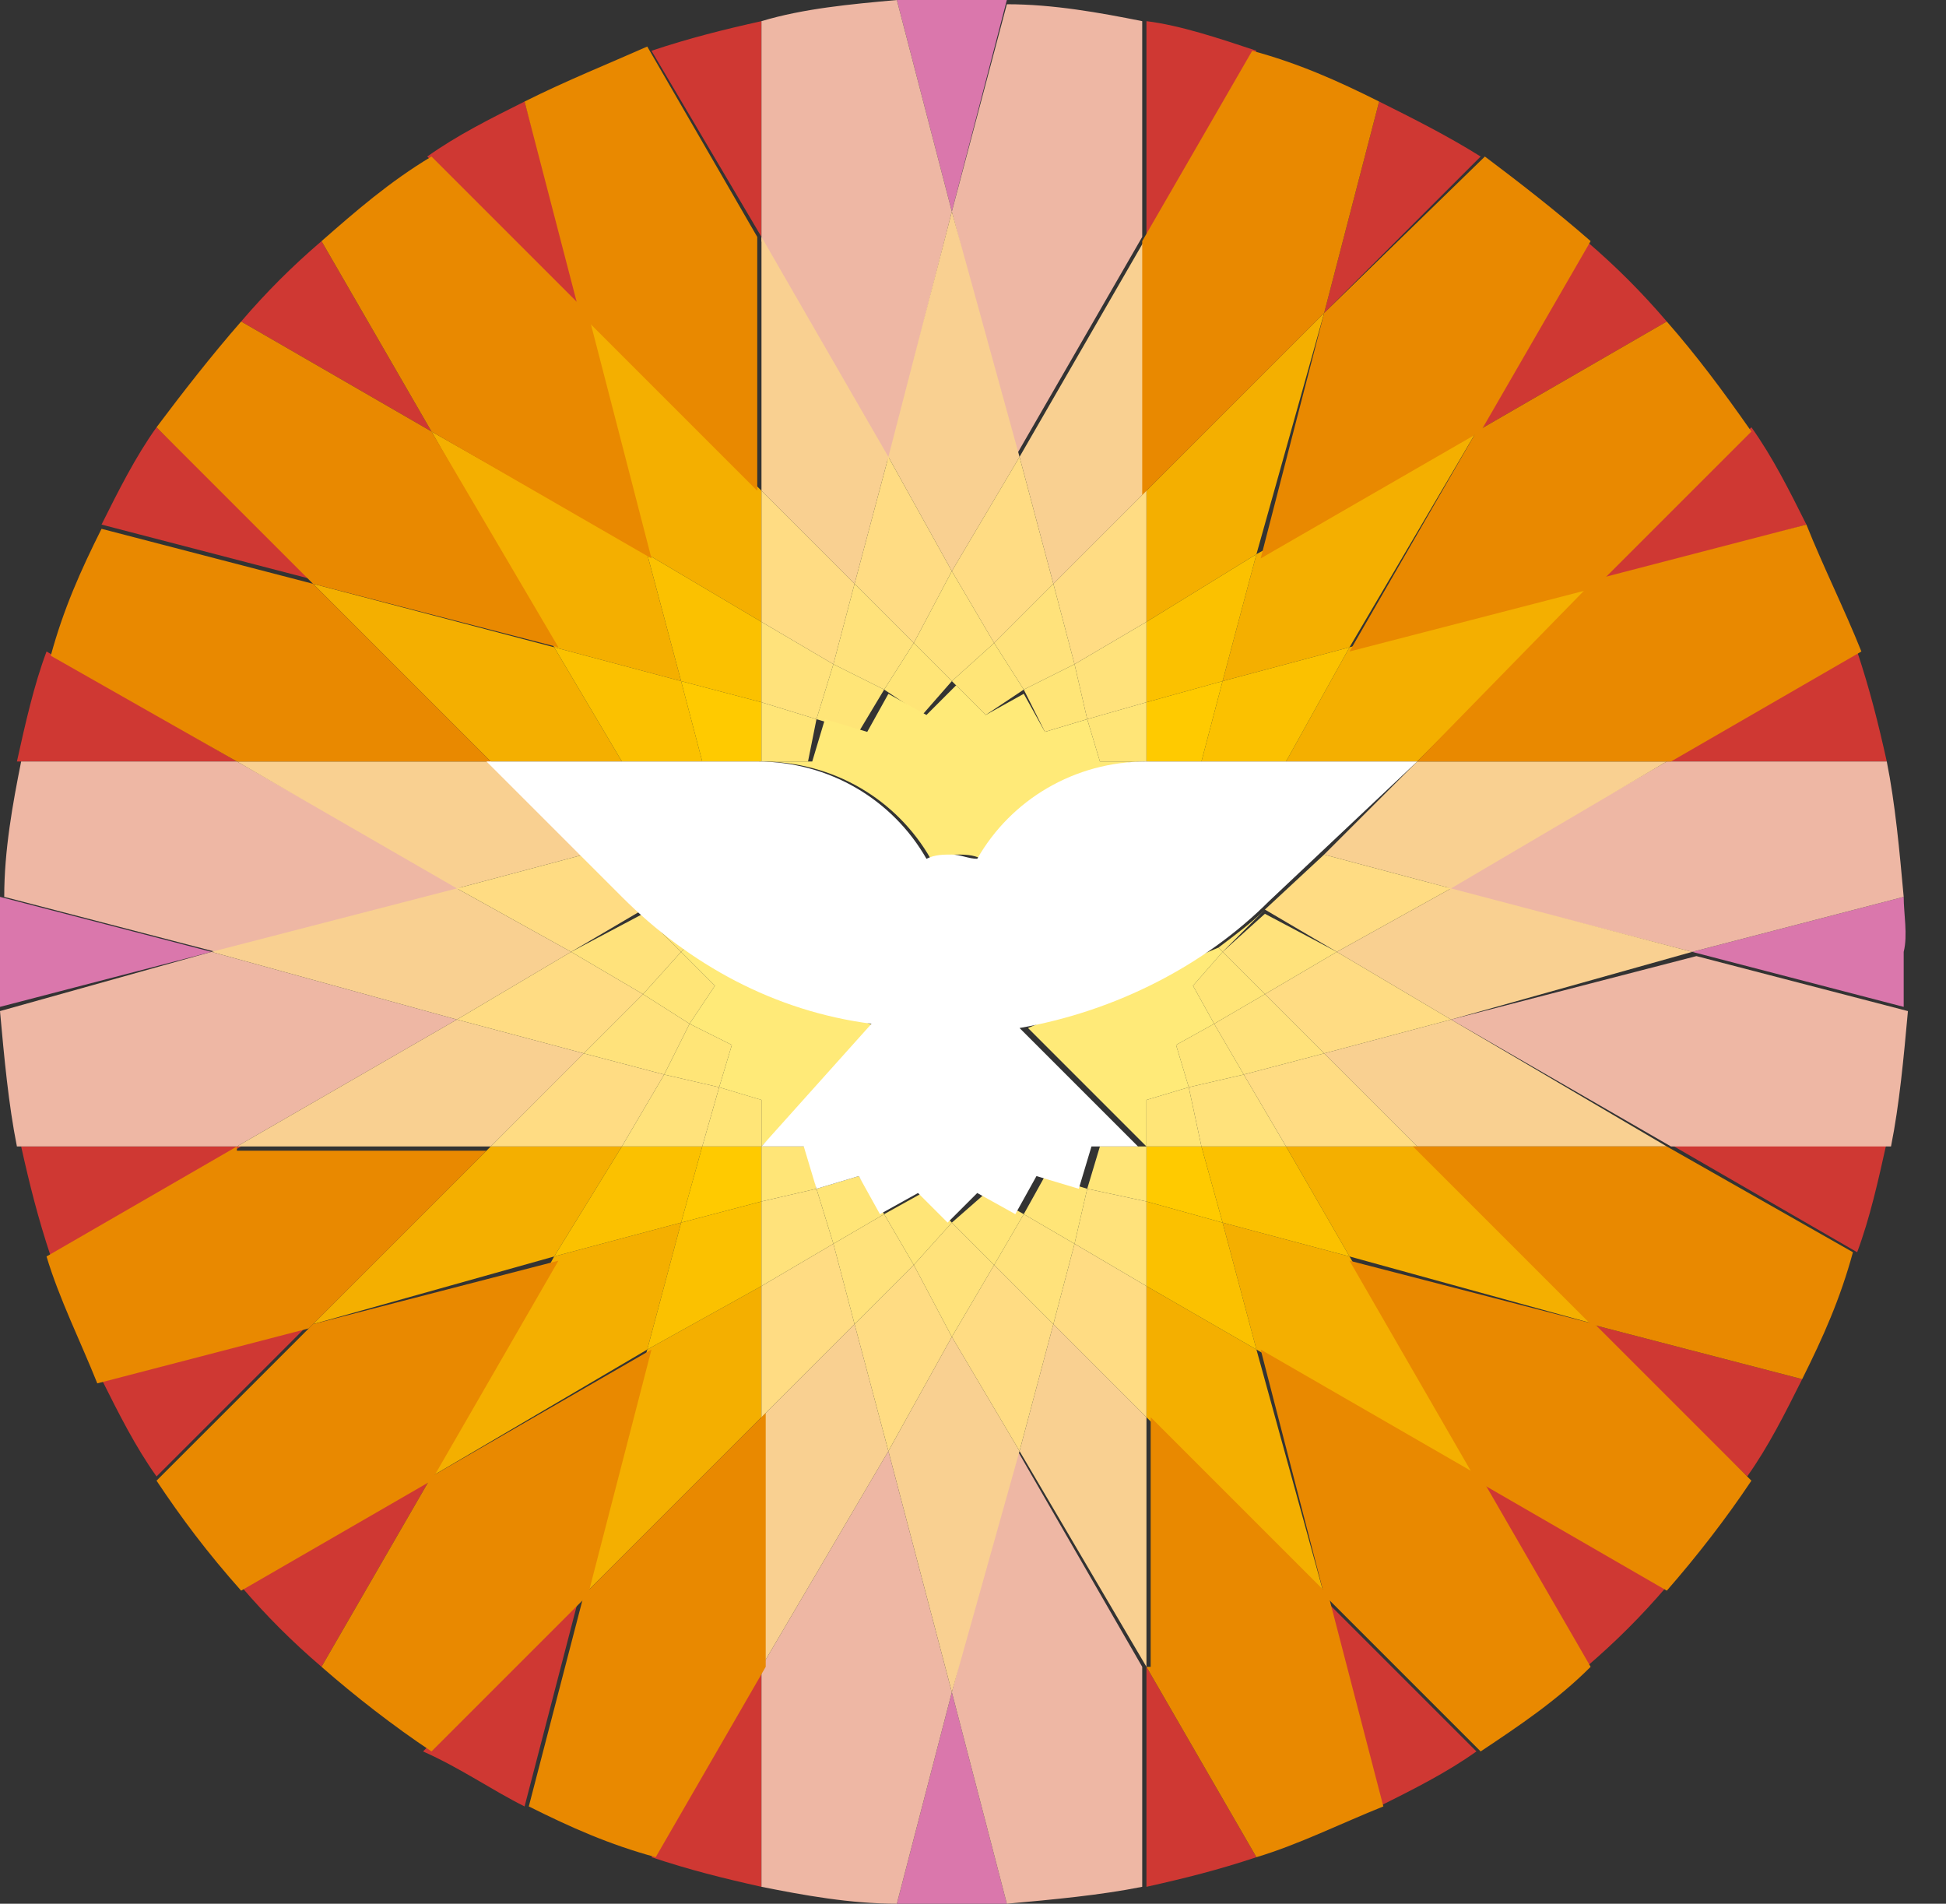
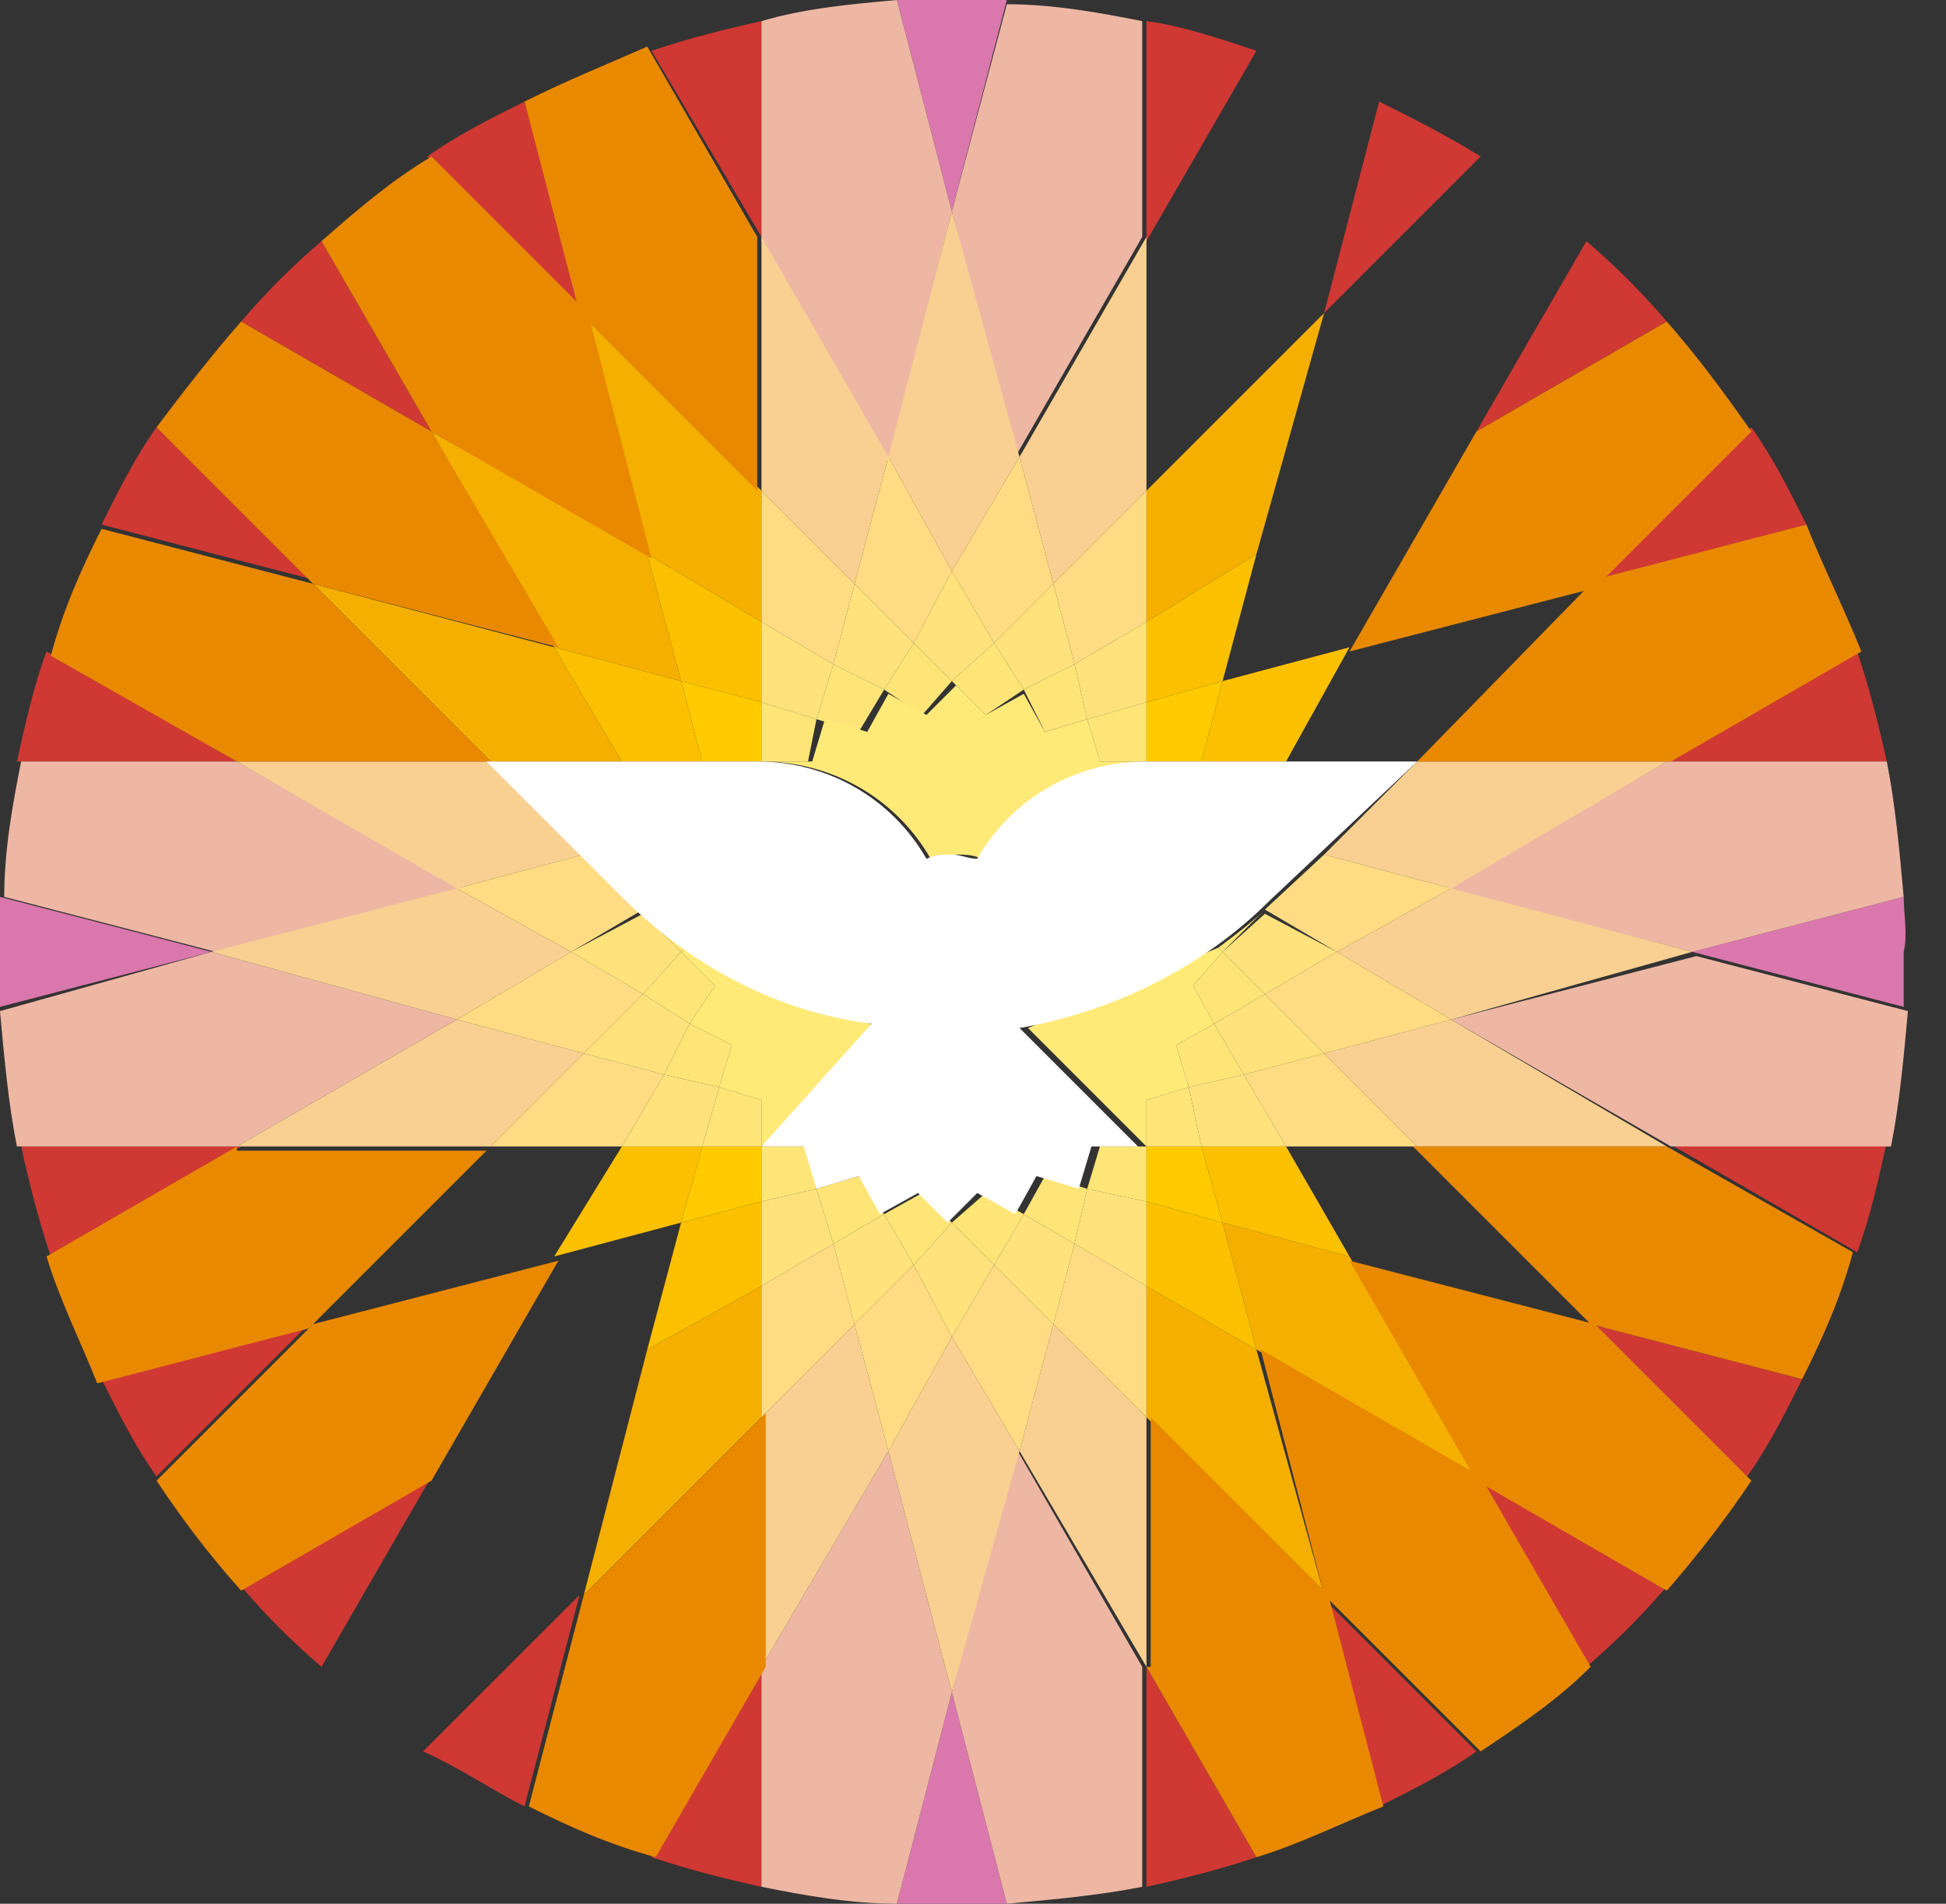
<svg xmlns="http://www.w3.org/2000/svg" height="45" viewBox="0 0 46 45" width="46">
  <rect x="0" y="0" width="46" height="45" fill="#333333" stroke="none" />
  <g fill="none">
    <path d="m18 5.6v-5.1c-.9.2-1.7.4-2.6.7zm9.1 39c.9-.2 1.7-.4 2.6-.7l-2.6-4.5zm5.5-1.9c.8-.4 1.6-.8 2.3-1.3l-3.7-3.7zm-20.2-40.3c-.8.4-1.6.8-2.3 1.3l3.7 3.7zm25.1 37c.7-.6 1.3-1.2 1.9-1.9l-4.5-2.6zm-29.9-33.7c-.7.6-1.3 1.2-1.9 1.9l4.5 2.6zm33.7 29.2c.5-.7.9-1.5 1.3-2.3l-5-1.3zm-37.6-24.8c-.5.7-.9 1.5-1.3 2.3l5 1.3zm40.2 19.5c.3-.8.5-1.7.7-2.6h-5.2zm-42.8-14.2c-.3.8-.5 1.7-.7 2.6h5.2zm-.6 11.7c.2.9.4 1.7.7 2.6l4.5-2.6zm44.1-9.1c-.2-.9-.4-1.7-.7-2.6l-4.5 2.6zm-42.2 14.6c.4.8.8 1.6 1.3 2.3l3.7-3.7zm40.3-20.2c-.4-.8-.8-1.6-1.3-2.3l-3.7 3.7zm-37 25.1c.6.7 1.2 1.3 1.9 1.9l2.6-4.5zm33.7-29.9c-.6-.7-1.2-1.3-1.9-1.9l-2.6 4.5zm-27 35.1 1.3-5-3.7 3.7c.9.4 1.6.9 2.4 1.3m20.2-40.3-1.3 5 3.7-3.7c-.8-.5-1.6-.9-2.4-1.3m-14.6 42.2v-5.2l-2.6 4.5c.9.3 1.7.5 2.6.7m9.1-44.1v5.2l2.6-4.5c-.9-.3-1.8-.6-2.6-.7" fill="#cf3833" />
    <path d="m27.1 33.5 4.2 4.2-1.6-5.8-2.6-1.5zm-11.8-20.4 2.7 1.6v-3.1l-4.2-4.2zm14.4 18.8 5.2 3-3-5.2-3-.8zm-16.6-16.6-5.7-1.5 4.2 4.2h3.1zm2.2-2.2-5.1-2.9 2.9 5.1 3 .8z" fill="#f4af00" />
-     <path d="m33.5 27.1h-3.1l1.5 2.6 5.8 1.6zm0-9.1 4.2-4.2-5.8 1.5-1.5 2.7zm-20.4 11.7-2.9 5.2 5.1-3 .8-3zm-1.5-2.6-4.2 4.2 5.7-1.6 1.6-2.6zm18.1-14-.8 3 3-.8 3-5.1z" fill="#f4af00" />
    <path d="m27.1 11.6v3.1l2.6-1.6 1.6-5.7zm-13.3 26.1 4.2-4.2v-3.1l-2.7 1.5z" fill="#f4af00" />
    <path d="m27.1 30.4 2.6 1.5-.8-3-1.8-.5zm-11-14.3 1.9.5v-1.9l-2.7-1.6z" fill="#fbc100" />
    <path d="m30.4 27.1h-2l.5 1.8 3 .8zm-15.7-9.1h1.9l-.5-1.9-3-.8zm0 9.1-1.6 2.6 3-.8.5-1.8zm15.7-9.1 1.5-2.7-3 .8-.5 1.9z" fill="#fbc100" />
    <path d="m15.3 31.9 2.7-1.5v-2l-1.9.5zm14.4-18.8-2.6 1.6v1.9l1.8-.5z" fill="#fbc100" />
    <path d="m27.1 27.1v1.3l1.8.5-.5-1.8zm-10.5-9.1h1.4v-1.4l-1.9-.5zm-.5 10.9 1.9-.5v-1.3h-1.4zm12.8-12.8-1.8.5v1.4h1.3z" fill="#ffca00" />
    <path d="m21.2 45h2.6l-1.3-5zm23.8-23.8-5 1.3 5 1.3v-1.3c.1-.4 0-.9 0-1.3m-45 1.3v1.3l5-1.3-5-1.3zm21.2-22.5 1.3 5 1.3-5z" fill="#da77ac" />
    <path d="m22.5 40 1.3 5c1.1-.1 2.2-.2 3.2-.4v-5.2l-3-5.2zm11.8-15.9 5.2 3h5.2c.2-1 .3-2.1.4-3.2l-5-1.3zm10.3-6.1h-5.2l-5.2 3 5.8 1.5 5-1.3c-.1-1.1-.2-2.2-.4-3.2m-39 0h-5.1c-.2 1-.4 2.1-.4 3.2l5 1.3 5.8-1.5zm-5.6 5.9c.1 1.1.2 2.2.4 3.2h5.2l5.2-3-5.8-1.6zm18 15.5v5.2c1 .2 2.1.4 3.2.4l1.3-5-1.5-5.7zm0-38.9v5.2l3 5.2 1.5-5.9-1.3-5c-1.1.1-2.2.2-3.2.5m4.5 4.5 1.5 5.8 3-5.2v-5.1c-1-.2-2.1-.4-3.2-.4z" fill="#eeb7a4" />
    <path d="m24.1 34.3 3 5.1v-5.9l-2.2-2.2zm7.2-9.4 2.2 2.2h5.9l-5.1-3z" fill="#f9d091" />
    <path d="m34.3 21-2.7 1.5 2.7 1.6 5.7-1.6zm-.8-3-2.2 2.2 3 .8 5.1-3zm-21.9 0h-6l5.2 3 3-.8zm-.8 3-5.8 1.5 5.8 1.6 2.7-1.6zm-5.2 6.1h6l2.2-2.2-3-.8zm15.4 7.2 1.5 5.7 1.6-5.7-1.6-2.7zm-3-.8v5.9l3-5.1-.8-3zm0-21.9 2.2 2.2.8-3-3-5.2zm3-.8 1.5 2.7 1.6-2.7-1.6-5.8z" fill="#f9d091" />
    <path d="m24.9 13.8 2.2-2.2v-6l-3 5.2z" fill="#f9d091" />
    <path d="m24.9 31.3 2.2 2.2v-3.1l-1.7-1zm5.5-4.2h3.1l-2.2-2.2-1.9.5zm-.5-5.6 1.7 1 2.7-1.5-3-.8m.3 2.3-1.7 1 1.4 1.4 3-.8zm-17.8-2.3-3 .8 2.7 1.5 1.7-1m-1.7 1-2.7 1.6 3 .8 1.4-1.4zm-1.9 4.6h3.1l1-1.7-1.9-.5z" fill="#ffdc83" />
    <path d="m22.5 31.6 1.6 2.7.8-3-1.4-1.4zm-2.3-.3.8 3 1.5-2.7-.9-1.7zm-2.2-.9v3.1l2.2-2.2-.5-1.9zm0-15.7 1.7 1 .5-1.9-2.2-2.2zm2.2-.9 1.4 1.4.9-1.7-1.5-2.7zm2.3-.3 1 1.7 1.4-1.4-.8-3zm2.9 2.2 1.7-1v-3.1l-2.2 2.2z" fill="#ffdc83" />
    <path d="m25.4 29.4 1.7 1v-2l-1.4-.3zm3-2.3h2l-1-1.7-1.3.3zm1.5-3.6-1.2.7.7 1.2 1.9-.5zm0-1.9-1 .9 1 1 1.7-1zm-14.7 0-1.7.9 1.7 1 .9-1zm0 1.9-1.4 1.4 1.9.5.6-1.2zm-.5 3.6h1.9l.4-1.4-1.3-.3zm8.8 2.8 1.4 1.4.5-1.9-1.2-.7zm-1.9 0 .9 1.7 1-1.7-1-1zm-1.9-.5.5 1.9 1.4-1.4-.7-1.2zm-1.7-1v2l1.7-1-.4-1.3zm0-11.8 1.3.4.4-1.3-1.7-1zm1.7-.9 1.2.6.7-1.1-1.4-1.4zm1.9-.5.9.9 1-.9-1-1.7zm1.9 0 .7 1.1 1.2-.6-.5-1.9zm2.2 1.8 1.4-.4v-1.9l-1.7 1z" fill="#ffe27b" />
    <path d="m27.1 27.1h1.3l-.3-1.4-1 .3zm-1.4 1 1.4.3v-1.3h-1.1zm-7.7-1v1.3l1.3-.3-.2-1zm-1-1.4-.4 1.4h1.4v-1.1zm11.1 0 1.3-.3-.7-1.2-.9.5zm.8-3.2-.7.8.5.9 1.2-.7zm1-1c-.3.3-.7.6-1.1.9l.1.1zm-13.7.9c-.4-.3-.7-.6-1.1-.9l1 1zm-.1.1-.9 1 1.1.7.6-.9zm.9 3.2.3-1-1-.5-.6 1.2zm7.2 3 1.2.7.3-1.3-1-.3zm-1.7.2 1 1 .7-1.2-.9-.5zm-1.6-.2.7 1.2.9-1-.7-.7zm-1.6-.6.4 1.3 1.2-.7-.6-.9zm0-11.1-1.3-.4v1.4h1.1zm1.6-.7-1.2-.6-.4 1.3 1 .3zm1.6-.2-.9-.9-.7 1.1.9.6zm1.7.2-.7-1.1-1 .9.8.8zm1.5.7-.3-1.3-1.2.6.5 1zm1.4 1v-1.4l-1.4.4.3 1z" fill="#ffe577" />
    <path d="m24.3 24.3 2.8 2.8v-1.1l1-.3-.3-1 .9-.5-.5-.9.7-.8-.1-.1m-2.8-4.4-.3-1-1 .3-.5-.9-.9.5-.7-.7-.7.7-.9-.5-.5.9-1-.3-.3 1h-1.2c1.7 0 3.2.9 4 2.3.2 0 .4-.1.6-.1s.4 0 .6.1c.8-1.4 2.3-2.3 4-2.3zm-9.8 4.4-.1.1.8.8-.6.9 1 .5-.3 1 1 .3v1.1l2.8-2.8" fill="#ffea78" />
    <g fill="#e98900">
      <path d="m27.1 39.4 2.6 4.5c1-.3 2-.8 3-1.2l-1.3-5-4.2-4.2v5.9zm-14.7-37 1.3 5 4.2 4.2v-6l-2.6-4.5c-.9.4-1.9.8-2.9 1.3" />
      <path d="m7.6 5.7 2.6 4.5 5.2 3-1.5-5.8-3.7-3.7c-1 .6-1.8 1.3-2.6 2m23.7 32 3.7 3.7c.9-.6 1.8-1.2 2.6-2l-2.6-4.5-5.2-3zm-23.9-23.9-5-1.3c-.5 1-.9 1.9-1.2 3l4.4 2.5h6zm2.8-3.6-4.5-2.6c-.7.8-1.4 1.7-2 2.5l3.7 3.7 5.8 1.5zm29.2 16.9h-6l4.2 4.2 5 1.3c.5-1 .9-1.9 1.2-3z" />
      <path d="m37.7 31.3-5.8-1.5 3 5.2 4.5 2.6c.7-.8 1.4-1.7 2-2.6zm-32.1-4.2-4.5 2.6c.3 1 .8 2 1.2 3l5-1.3 4.2-4.2h-5.9z" />
      <path d="m7.4 31.3-3.7 3.7c.6.9 1.2 1.7 2 2.6l4.5-2.6 3-5.2zm35.3-18.9-5 1.3-4.2 4.3h6l4.5-2.6c-.4-1-.9-2-1.3-3" />
      <path d="m39.4 7.6-4.5 2.6-3 5.2 5.8-1.5 3.7-3.7c-.7-1-1.3-1.8-2-2.6m-25.6 30.1-1.3 5c1 .5 1.9.9 3 1.2l2.6-4.5v-6z" />
-       <path d="m10.2 34.9-2.6 4.5c.8.7 1.7 1.4 2.6 2l3.7-3.7 1.5-5.8zm21.1-27.5 1.3-5c-1-.5-1.9-.9-3-1.2l-2.6 4.5v6zm0 0-1.5 5.8 5.2-3 2.6-4.5c-.8-.7-1.7-1.4-2.5-2z" />
    </g>
    <path d="m33.5 18h-6.4c-1.7 0-3.2.9-4 2.3-.2 0-.4-.1-.6-.1s-.4 0-.6.1c-.8-1.4-2.3-2.3-4-2.3h-6.4l3.2 3.2c1.6 1.6 3.6 2.7 5.9 3l-2.6 2.9h1l.3 1 1-.3.5.9.9-.5.7.7.7-.7.9.5.5-.9 1 .3.3-1h1.1l-2.8-2.8c2.3-.4 4.4-1.5 5.9-3z" fill="#fff" />
  </g>
</svg>